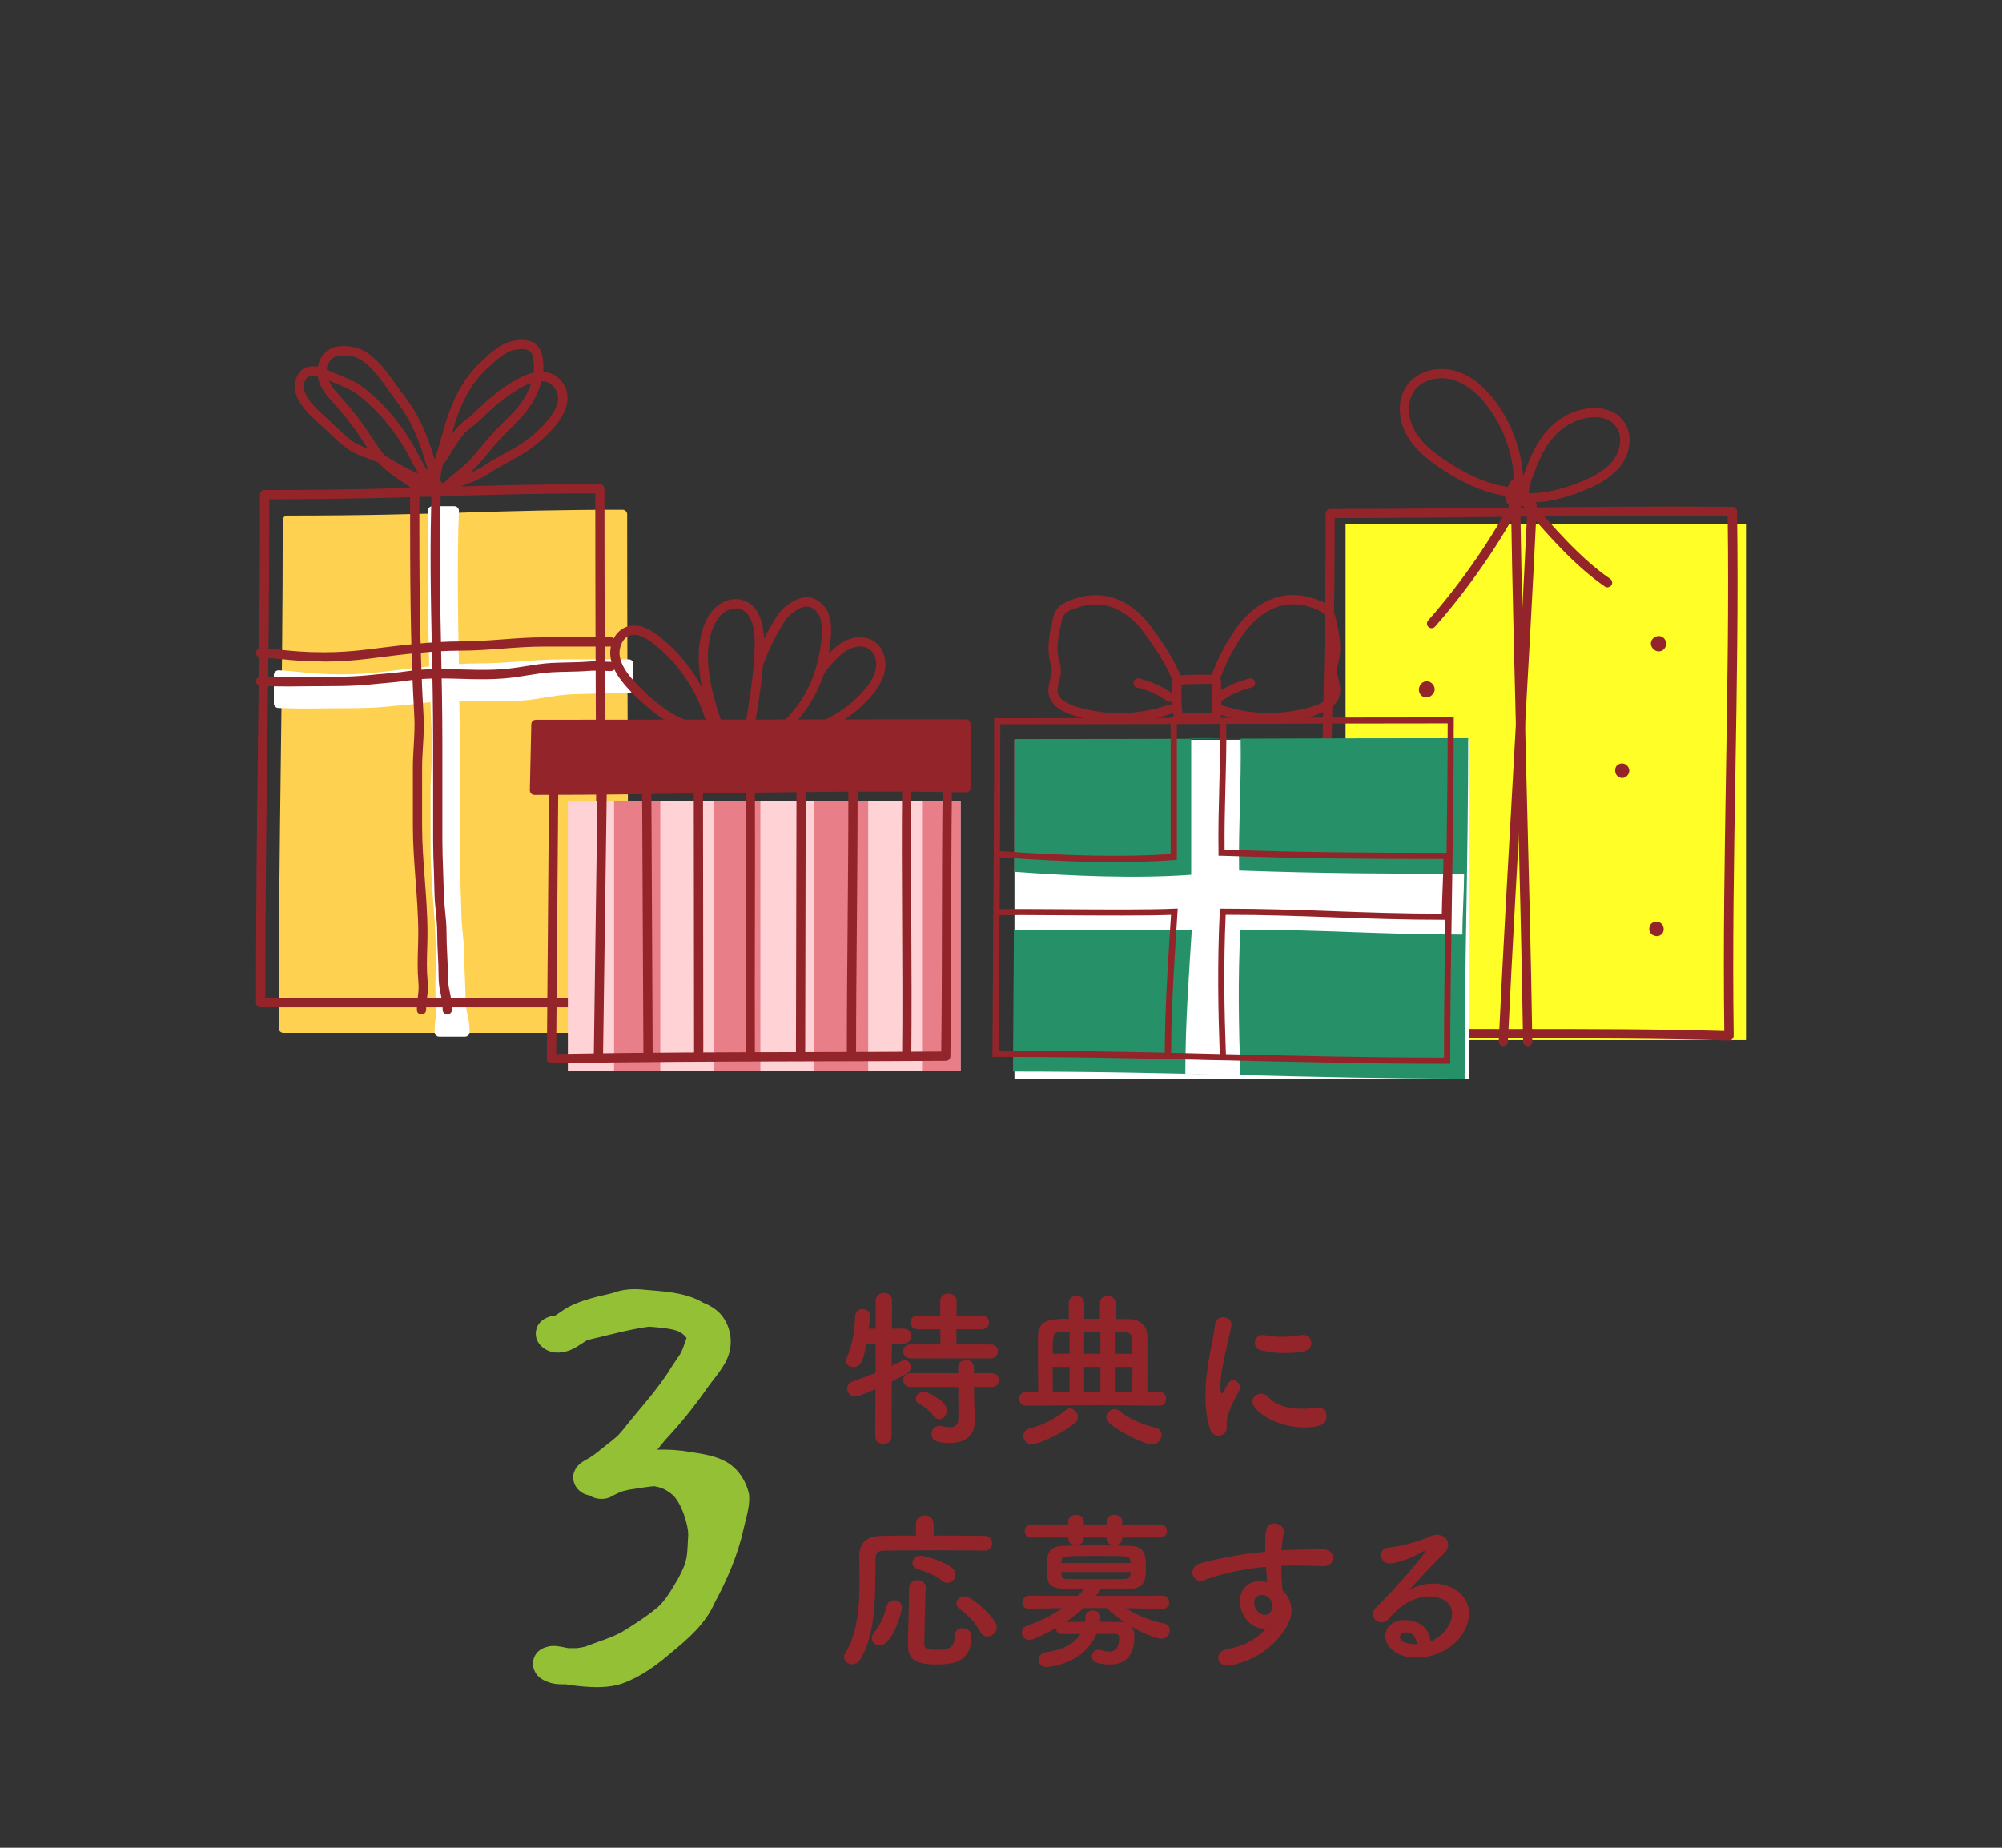
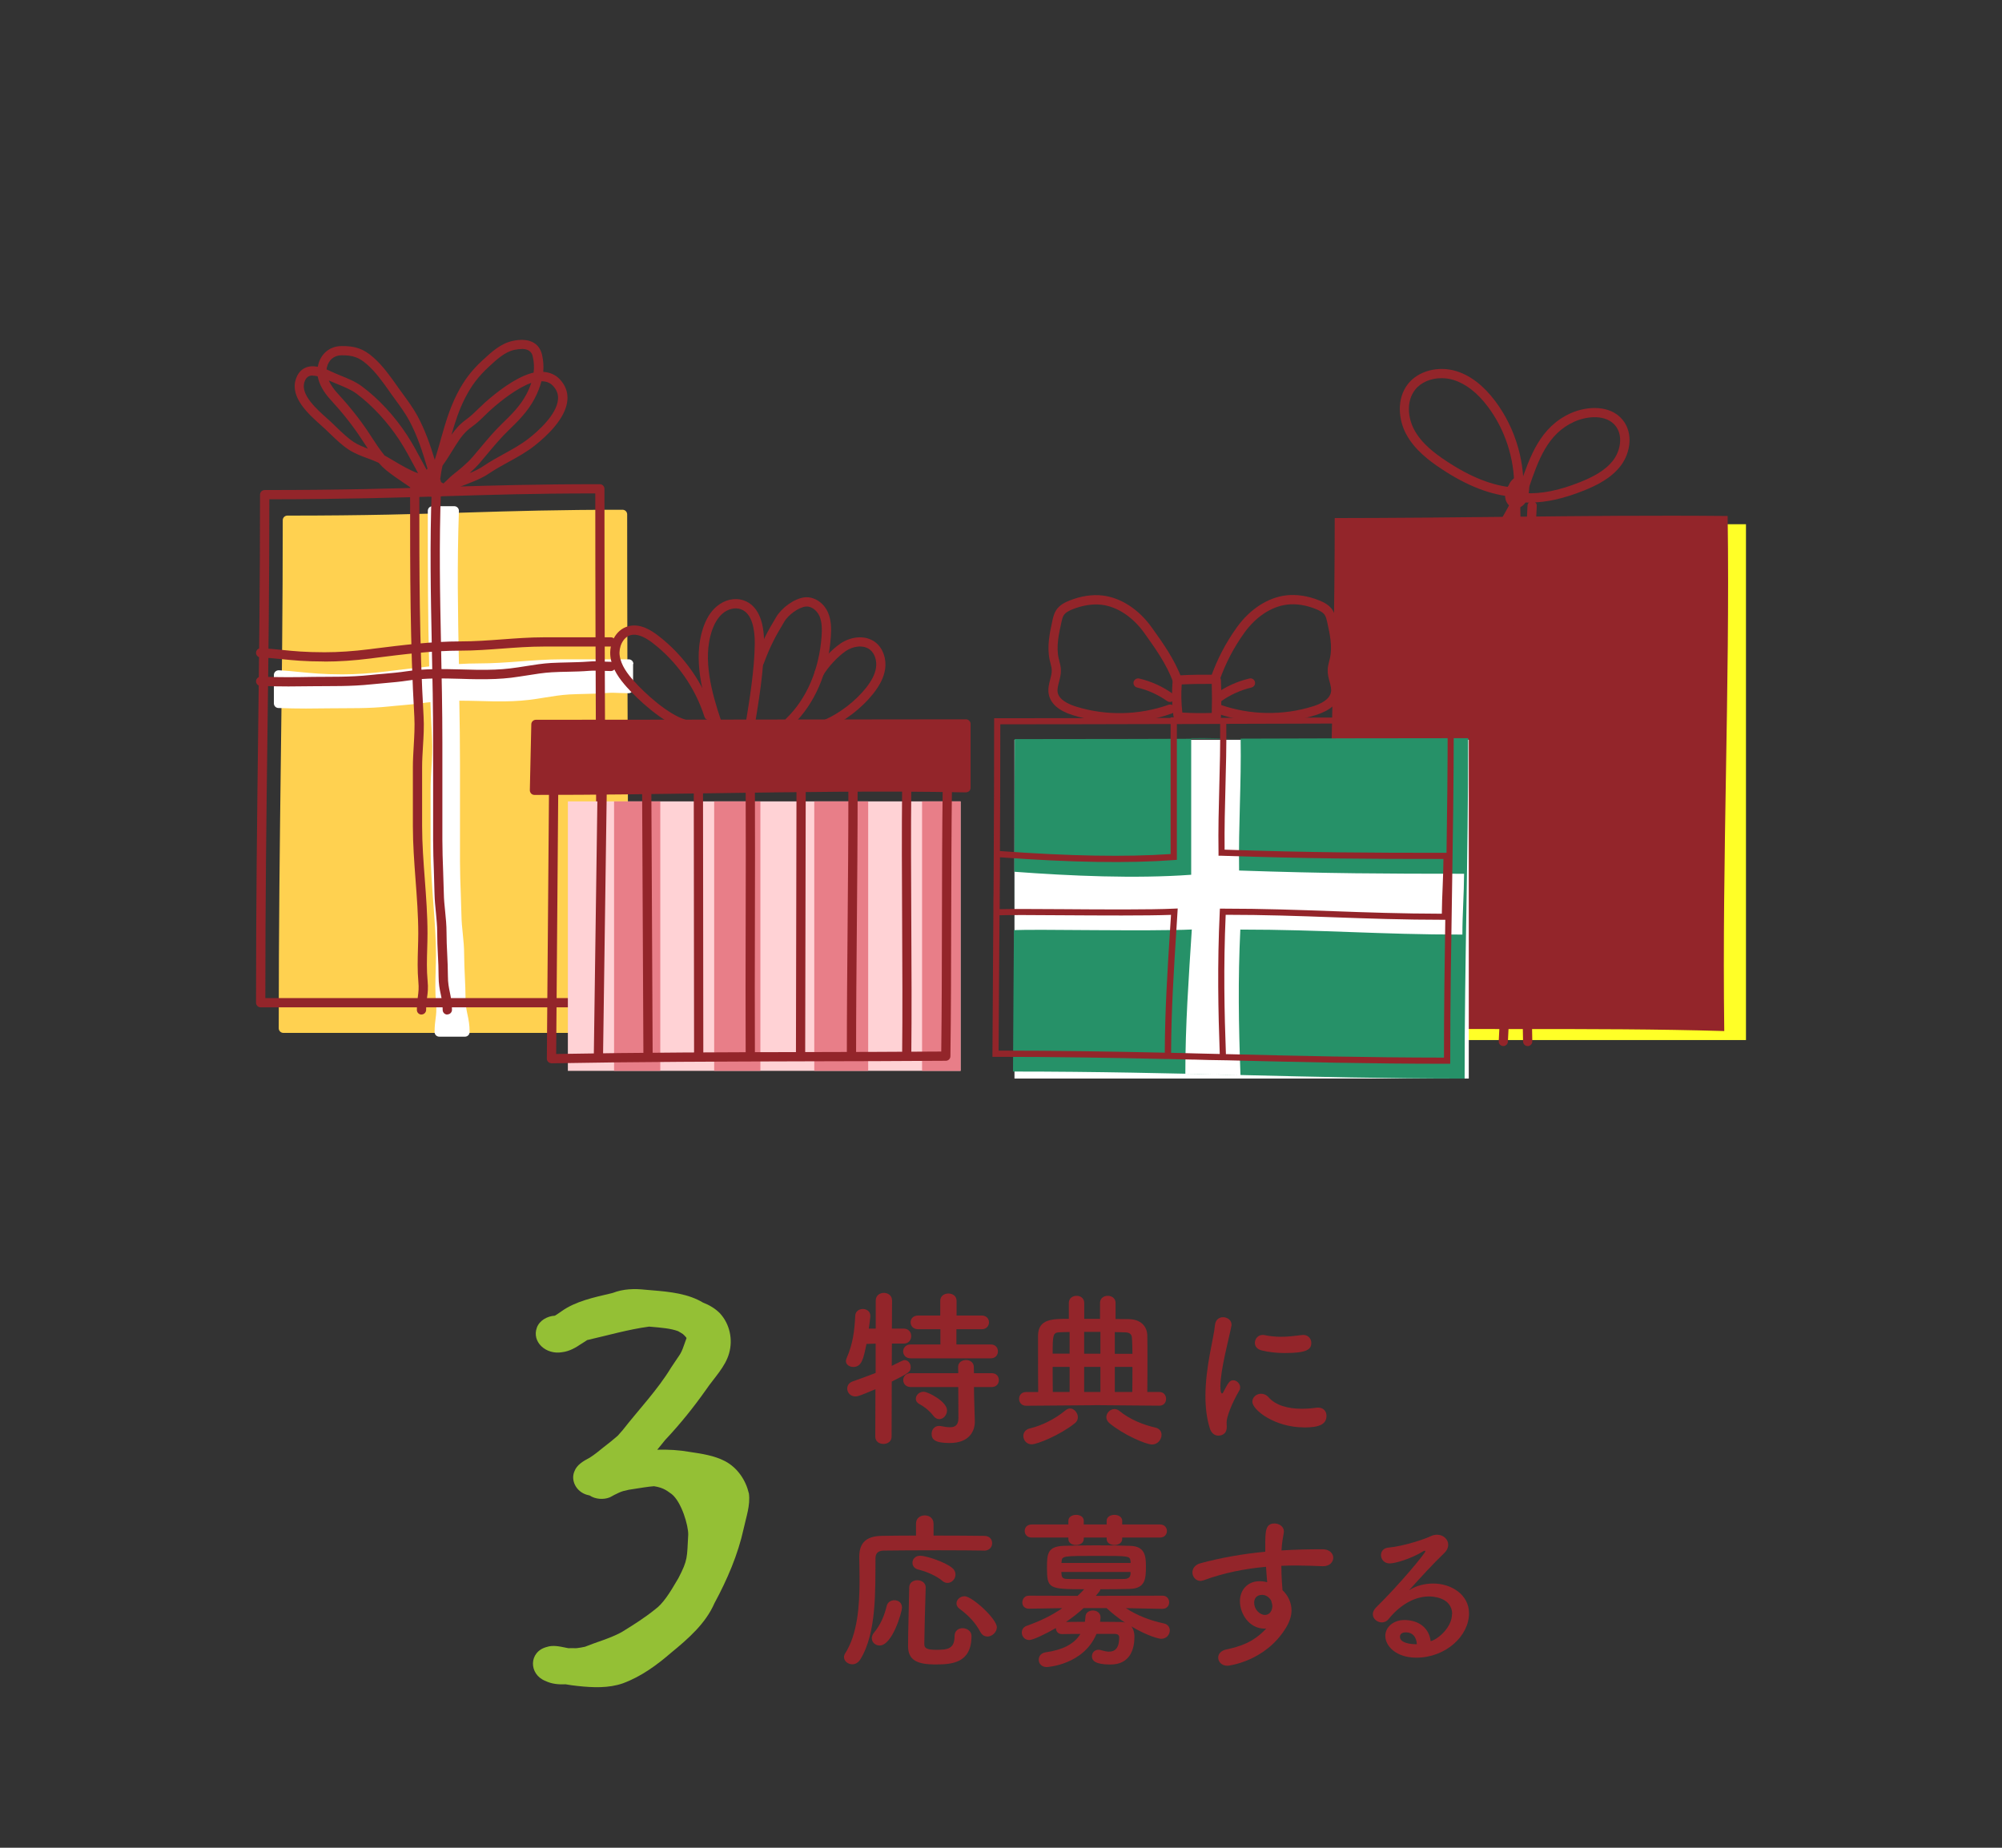
<svg xmlns="http://www.w3.org/2000/svg" id="b" viewBox="0 0 260 240">
  <rect x="0" y="0" width="260" height="240" fill="#333333" stroke="none" />
  <defs>
    <style>.d{fill:#fff;}.e{fill:#ffd150;}.f{fill:#e87e88;}.g{fill:#93252a;}.h{fill:#94c035;}.i{fill:#269168;}.j{fill:none;}.k{fill:#ffd2d5;}.l{fill:#ffff27;}</style>
  </defs>
  <g id="c">
    <path class="j" d="m260,235.12c0,2.69-2.97,4.88-6.59,4.88H6.59c-3.63,0-6.59-2.2-6.59-4.88V4.88C0,2.2,2.97,0,6.59,0h246.81c3.63,0,6.59,2.2,6.59,4.88v230.24Z" />
    <path class="e" d="m81.03,134.16h-44.23c-.33,0-.6-.27-.6-.6,0-13.32.14-24.16.27-34.65.13-10.2.25-19.83.25-31.34,0-.33.27-.6.6-.6,10.16,0,16.86-.2,23.33-.4,6.12-.19,11.9-.36,20.2-.36.33,0,.6.27.6.6,0,13.09.05,24.42.09,35.38.04,10.35.08,20.41.08,31.38,0,.33-.27.6-.6.6Z" />
    <path class="d" d="m82.26,86.24c0-.33-.27-.6-.6-.6h-8.74c-1.83,0-3.65.14-5.42.27-1.74.13-3.55.26-5.33.26-.86,0-1.72.03-2.57.08-.13-6.63-.25-12.94,0-19.88.01-.33-.25-.61-.58-.62-.36-.01-2.53,0-2.86,0s-.6.27-.6.6v1.26c0,6.45.01,12.66.18,18.95-1.63.17-3.25.36-4.85.56l-.61.08c-2.1.26-4.01.39-5.82.39-2.48,0-4.01-.16-5.49-.3-.9-.09-1.75-.18-2.77-.23-.33,0-.61.24-.63.57v3.71c-.01.33.24.61.58.62,1.27.05,2.45.07,3.59.07s2.19-.02,3.3-.03c2.29-.03,4.76.05,7.58-.25.53-.06,1.07-.1,1.61-.15,1.02-.09,2.07-.18,3.09-.34.19-.03.39-.04.58-.06.06,1.59.12,3.17.21,4.77.07,1.26,0,2.54-.08,3.79-.05.9-.11,1.83-.11,2.76v7.65c0,2.35.18,4.72.35,7.01.17,2.27.35,4.61.35,6.93,0,.65-.02,1.31-.04,1.97-.04,1.41-.08,2.86.05,4.27.08.86.02,1.37-.06,1.95-.06.47-.13,1-.13,1.75,0,.33.27.6.6.6h3.35c.33,0,.6-.27.6-.6,0-.97-.14-1.64-.28-2.28-.13-.62-.25-1.21-.25-2.09,0-.95-.05-1.91-.09-2.84-.04-.94-.09-1.91-.09-2.85,0-.93-.09-1.85-.18-2.73-.08-.79-.16-1.54-.17-2.31-.02-.97-.05-1.94-.09-2.91-.05-1.34-.1-2.72-.1-4.08v-12.65c0-2.84-.04-5.6-.09-8.3.85,0,1.69.02,2.52.04.7.02,1.39.04,2.08.05,1.76.02,3.11-.04,4.4-.19.7-.08,1.41-.19,2.12-.31,1.04-.17,2.13-.34,3.16-.4.69-.04,1.39-.05,2.08-.07.92-.02,1.86-.04,2.81-.12.58-.05,1.12-.03,1.69,0,.37.01.74.03,1.12.03.33,0,.6-.27.59-.61v-3.18Z" />
    <path class="g" d="m78.08,130.84h-44.23c-.33,0-.6-.27-.6-.6,0-13.32.14-24.16.27-34.65.13-10.2.25-19.83.25-31.34,0-.33.27-.6.6-.6,10.16,0,16.86-.2,23.33-.4,6.12-.19,11.9-.36,20.2-.36.33,0,.6.27.6.6,0,13.09.05,24.42.09,35.38.04,10.35.08,20.41.08,31.38,0,.33-.27.6-.6.6Zm-43.63-1.2h43.03c0-10.73-.04-20.61-.08-30.77-.04-10.79-.09-21.95-.09-34.78-7.96,0-13.6.18-19.56.36-6.36.19-12.92.39-22.77.4,0,11.26-.12,20.74-.25,30.76-.13,10.32-.27,20.99-.27,34.03Z" />
    <path class="g" d="m54.74,131.78c-.33,0-.6-.27-.6-.6,0-.75.07-1.28.13-1.75.08-.59.14-1.09.06-1.95-.13-1.4-.09-2.86-.05-4.27.02-.66.04-1.32.04-1.97,0-2.32-.18-4.66-.35-6.93-.17-2.29-.35-4.65-.35-7.01v-7.65c0-.93.06-1.86.11-2.76.07-1.24.15-2.53.08-3.79-.55-9.61-.55-18.72-.55-28.36v-1.26c0-.33.27-.6.6-.6h0c.33,0,.6.27.6.6v1.26c0,9.62,0,18.71.55,28.29.08,1.33,0,2.65-.08,3.92-.05.88-.11,1.8-.11,2.69v7.65c0,2.31.18,4.65.35,6.92.17,2.29.35,4.66.35,7.02,0,.66-.02,1.33-.04,2.01-.04,1.37-.08,2.79.05,4.12.1,1,.02,1.59-.07,2.22-.06.45-.12.92-.12,1.59,0,.33-.27.6-.6.6Z" />
    <path class="g" d="m58.09,131.78c-.33,0-.6-.27-.6-.6,0-.85-.12-1.43-.25-2.04-.14-.65-.28-1.33-.28-2.34,0-.93-.04-1.86-.09-2.78-.05-.95-.09-1.94-.09-2.91,0-.87-.09-1.75-.17-2.61-.08-.78-.16-1.59-.18-2.41-.02-.96-.05-1.92-.08-2.89-.05-1.35-.1-2.74-.1-4.12v-12.65c0-4.3-.08-8.44-.17-12.44-.14-6.87-.27-13.35-.01-20.53.01-.33.26-.59.62-.58.33.01.59.29.58.62-.26,7.14-.13,13.61.01,20.46.08,4.01.17,8.15.17,12.46v12.65c0,1.36.05,2.74.1,4.08.03.97.07,1.94.09,2.91.01.77.09,1.52.17,2.31.09.88.18,1.8.18,2.73,0,.94.04,1.91.09,2.85.04.93.09,1.88.09,2.84,0,.89.12,1.47.25,2.09.13.64.27,1.3.28,2.28,0,.33-.27.6-.6.6h0Z" />
    <path class="g" d="m42.14,85.92c-2.54,0-4.1-.16-5.61-.31-.88-.09-1.72-.17-2.71-.22-.33-.02-.59-.3-.57-.63.02-.33.3-.57.63-.57,1.02.05,1.87.13,2.77.23,1.48.15,3.01.3,5.49.3,1.82,0,3.72-.13,5.82-.39l.61-.08c3.69-.46,7.51-.94,11.28-.94,1.79,0,3.59-.13,5.33-.26,1.77-.13,3.59-.27,5.42-.27h8.74c.33,0,.6.27.6.6s-.27.6-.6.6h-8.74c-1.79,0-3.59.13-5.33.26-1.77.13-3.59.27-5.42.27-3.7,0-7.48.48-11.13.94l-.61.08c-2.15.27-4.1.4-5.97.4Z" />
    <path class="g" d="m37.42,89.16c-1.14,0-2.32-.02-3.59-.07-.33-.01-.59-.29-.58-.62.01-.33.29-.56.62-.58,2.48.1,4.59.07,6.83.03,2.25-.03,4.68.05,7.47-.25.54-.06,1.09-.11,1.63-.15,1-.09,2.03-.18,3.01-.33,2.39-.36,4.79-.3,7.11-.24.69.02,1.38.04,2.07.05,1.7.02,3.01-.03,4.25-.18.69-.08,1.38-.19,2.07-.3,1.07-.17,2.19-.35,3.28-.41.71-.04,1.42-.05,2.12-.07.9-.02,1.83-.04,2.73-.11.65-.06,1.26-.03,1.84,0,.35.01.7.02,1.06.03h0c.33,0,.6.26.6.59,0,.33-.26.6-.59.61-.38,0-.75-.01-1.12-.03-.57-.02-1.11-.04-1.69,0-.94.08-1.89.1-2.81.12-.69.01-1.38.03-2.08.07-1.04.06-2.12.23-3.16.4-.71.11-1.42.22-2.12.31-1.29.15-2.64.21-4.4.19-.69,0-1.39-.03-2.08-.05-2.26-.06-4.61-.13-6.89.22-1.02.16-2.07.25-3.09.34-.54.05-1.08.09-1.61.15-2.82.3-5.3.22-7.58.25-1.11.02-2.19.03-3.3.03Z" />
    <path class="g" d="m55.99,64.51c-.96,0-1.98-.7-2.62-1.15l-.83-.57c-.79-.53-1.6-1.08-2.38-1.71-.35-.29-.68-.62-.99-.97-.46-.22-.95-.41-1.46-.59-.81-.3-1.64-.61-2.41-1.11-.88-.57-1.64-1.31-2.38-2.02-.25-.24-.49-.48-.74-.71-.15-.14-.32-.29-.5-.45-1.6-1.43-4.02-3.59-3.27-5.95.24-.75.66-1.26,1.26-1.52.45-.2.99-.24,1.6-.12,0-.05.02-.1.03-.14.32-1.52,1.49-2.52,3-2.55,1.82-.03,2.9.35,4.16,1.45,1.26,1.1,2.23,2.49,3.18,3.83l.06.09c.21.29.42.59.64.88.66.91,1.35,1.85,1.88,2.83.97,1.8,1.65,3.74,2.24,5.69.02-.05.03-.11.05-.16.27-.84.51-1.68.74-2.51.55-1.95,1.13-3.98,2.13-5.93.88-1.72,1.86-3,3.25-4.29l.12-.11c1.06-.98,2.26-2.09,3.79-2.43,2.07-.46,3.47.18,3.85,1.77.17.74.23,1.48.16,2.24.83.05,1.56.36,2.11.92.75.78,1.1,1.69,1.03,2.7-.16,2.41-2.74,4.77-4.25,5.96-1.08.85-2.26,1.5-3.41,2.13-.85.47-1.73.95-2.54,1.5-.86.58-1.79.95-2.69,1.3-.96.37-1.87.72-2.65,1.32-.16.12-.36.15-.54.1-.02,0-.03.01-.05.02-.02,0-.03.01-.05.02-.07.1-.18.17-.31.21-.2.06-.41,0-.55-.12-.06.04-.13.07-.2.09-.15.04-.3.06-.45.06Zm1.29-1.89c.11.06.21.12.31.18.18-.16.38-.35.54-.51.23-.23.45-.44.64-.59.87-.69,1.87-1.49,2.6-2.34.33-.38.66-.77.99-1.17.92-1.1,1.87-2.23,2.89-3.21,1.2-1.15,2.34-2.3,3.11-3.76.27-.51.48-1.01.64-1.49-1.87.66-4.02,2.4-5.16,3.41-.31.27-.6.55-.88.83-.52.51-1.06,1.03-1.71,1.49-.85.61-1.38,1.29-2,2.27-.18.28-.36.57-.54.86-.37.61-.76,1.23-1.19,1.82-.01.02-.03.04-.04.05-.14.57-.23,1.16-.31,1.76.04.13.07.26.11.39Zm-7.36-3.47c.1.05.2.11.31.17.29.17.58.34.87.51,1.03.61,2.1,1.25,3.2,1.64-.16-.29-.31-.59-.47-.88-.62-1.16-1.26-2.36-1.98-3.46-1.54-2.34-3.51-4.47-5.54-5.99-.71-.53-1.62-.89-2.49-1.25-.38-.15-.76-.31-1.12-.47.28.65.74,1.24,1.17,1.71,1.53,1.65,2.93,3.42,4.05,5.12l.35.54c.51.78,1.06,1.63,1.66,2.35Zm20.4-9.65c-.19.75-.49,1.51-.9,2.29-.85,1.62-2.12,2.9-3.34,4.07-.97.93-1.9,2.04-2.8,3.11-.34.4-.67.8-1,1.19-.39.45-.83.88-1.29,1.29.64-.26,1.24-.54,1.8-.92.85-.58,1.76-1.08,2.63-1.56,1.16-.64,2.25-1.24,3.25-2.02,1.1-.86,3.66-3.08,3.8-5.1.05-.67-.18-1.25-.7-1.78-.41-.42-.95-.55-1.45-.55Zm-27.9-1.51c.17.07.34.14.51.23.42.2.87.38,1.32.57.95.38,1.93.78,2.76,1.4,2.15,1.6,4.22,3.83,5.83,6.29.75,1.14,1.4,2.37,2.03,3.55.18.33.35.66.53.98.04-.05.08-.09.12-.14-.63-2.15-1.33-4.32-2.39-6.27-.49-.91-1.15-1.82-1.79-2.69-.22-.3-.44-.6-.65-.9l-.06-.09c-.9-1.28-1.84-2.61-2.99-3.61-1.03-.9-1.84-1.18-3.34-1.16-.94.02-1.64.63-1.85,1.59-.02.08-.03.17-.04.25Zm-1.81.78c-.21,0-.37.04-.48.09-.27.12-.47.37-.6.78-.51,1.62,1.56,3.47,2.93,4.69.19.17.36.32.52.47.26.24.51.48.76.73.7.67,1.42,1.37,2.2,1.88.57.37,1.19.62,1.84.87-.18-.28-.36-.55-.54-.82l-.35-.53c-1.08-1.65-2.44-3.36-3.92-4.97-.96-1.03-1.53-2.08-1.71-3.08-.26-.07-.48-.09-.66-.09Zm27.14-3.44c-.27,0-.59.04-.98.12-1.21.27-2.29,1.26-3.23,2.14l-.12.11c-1.3,1.21-2.17,2.35-3,3.96-.81,1.57-1.31,3.16-1.79,4.82.54-.78,1.11-1.41,1.91-1.99.57-.41,1.06-.88,1.57-1.38.3-.29.6-.58.92-.87,1.53-1.35,3.78-3.09,5.81-3.72.15-.05.31-.09.46-.12.09-.7.05-1.39-.11-2.08-.06-.27-.23-1-1.44-1Z" />
    <rect class="k" x="73.75" y="104.09" width="51" height="35" />
    <rect class="f" x="79.75" y="104.09" width="6" height="35" />
    <rect class="f" x="92.75" y="104.09" width="6" height="35" />
    <rect class="f" x="105.75" y="104.09" width="7" height="35" />
    <rect class="f" x="119.75" y="104.09" width="5" height="35" />
    <path class="g" d="m88.84,94.66c-.06,0-.11,0-.17-.02-2.64-.77-5.91-3.86-7.27-5.39-.88-.99-1.91-2.32-2.12-3.93-.21-1.6.6-3.53,2.33-3.98,1.51-.4,2.92.5,3.85,1.21,3.35,2.56,5.89,6.18,7.17,10.2.1.32-.07.65-.39.75-.32.1-.65-.08-.75-.39-1.2-3.78-3.6-7.2-6.75-9.61-1.14-.87-2.07-1.2-2.82-1.01-1.04.27-1.59,1.6-1.44,2.66.17,1.27,1.02,2.38,1.83,3.29,1.48,1.67,4.5,4.39,6.71,5.03.32.09.5.42.41.74-.08.26-.32.43-.58.43Z" />
    <path class="g" d="m97.43,94.65s-.06,0-.1,0c-.33-.05-.55-.36-.49-.69.46-2.8,1.16-7.03,1.18-10.38.01-1.75-.3-3.94-1.84-4.46-.72-.25-1.63-.03-2.33.56-.61.52-1.09,1.31-1.43,2.35-1.16,3.59-.03,7.85,1.22,11.55.11.31-.06.65-.37.76-.32.1-.65-.06-.76-.38-1.32-3.88-2.5-8.38-1.23-12.3.41-1.26,1.01-2.24,1.8-2.9,1.02-.87,2.36-1.17,3.49-.78,1.76.6,2.68,2.54,2.66,5.61-.02,3.44-.73,7.73-1.2,10.57-.05.29-.3.5-.59.5Z" />
    <path class="g" d="m102.5,94.37c-.16,0-.31-.06-.43-.18-.23-.24-.22-.62.02-.85,2.66-2.56,4.3-6.36,4.61-10.7.06-.86.07-1.84-.29-2.65-.3-.65-.99-1.27-1.73-1.21-.99.09-2.33,1.12-2.82,1.96l-.14.24c-.83,1.4-1.62,2.72-2.53,5.2-.11.31-.46.47-.77.36-.31-.11-.47-.46-.36-.77.94-2.58,1.76-3.96,2.62-5.41l.14-.24c.67-1.13,2.33-2.42,3.75-2.54,1.17-.09,2.37.68,2.93,1.91.48,1.05.47,2.22.4,3.23-.33,4.64-2.1,8.72-4.98,11.48-.12.11-.27.17-.42.17Z" />
    <path class="g" d="m107.34,94.64c-.23,0-.45-.14-.55-.36-.13-.3,0-.66.31-.79,1.94-.84,3.99-2.42,5.35-4.12.76-.96,1.18-1.79,1.31-2.6.15-.95-.15-1.88-.77-2.38-.89-.7-2.26-.44-3.16.18-1.04.72-2.25,2.01-2.93,3.15-.17.28-.54.37-.82.2-.28-.17-.38-.54-.21-.82.77-1.28,2.09-2.69,3.27-3.51,1.23-.84,3.18-1.24,4.59-.13.95.76,1.43,2.13,1.21,3.5-.16,1.03-.66,2.03-1.55,3.16-1.47,1.85-3.7,3.57-5.81,4.48-.08.03-.16.05-.24.05Z" />
    <path class="g" d="m69.96,93.95c18.43.26,36.86.27,55.29.04-.11,2.77-.21,5.55-.32,8.32-26.65,0-33.37.31-55.39.31.12-2.9.2-5.8.42-8.67Z" />
    <path class="g" d="m71.62,138.1c-.16,0-.31-.06-.42-.17-.12-.11-.18-.27-.18-.43l.28-34.85c0-.33.27-.59.6-.59h0c.33,0,.6.27.6.6l-.27,34.24c10.88-.2,22.05-.23,32.85-.25,5.75-.01,11.48-.03,17.16-.07.07-5.44.08-11.24.09-16.85.01-5.82.02-11.83.1-17.45,0-.33.3-.6.61-.59.33,0,.6.28.59.61-.07,5.61-.08,11.62-.1,17.44-.01,5.82-.02,11.83-.1,17.45,0,.33-.27.59-.6.59-5.87.04-11.8.06-17.75.07-11,.03-22.38.06-33.45.26h-.01Z" />
    <path class="g" d="m77.71,137.62h0c-.33,0-.6-.28-.59-.61l.48-34.37c0-.33.27-.57.61-.59.33,0,.6.28.59.61l-.48,34.37c0,.33-.27.59-.6.59Z" />
    <path class="g" d="m84.16,137.76c-.33,0-.6-.27-.6-.6l-.17-34.54c0-.33.27-.6.6-.6h0c.33,0,.6.27.6.6l.17,34.54c0,.33-.27.6-.6.6h0Z" />
    <path class="g" d="m90.14,137.16l-.04-34.55c0-.33.27-.6.6-.6h0c.33,0,.6.27.6.6l.04,34.46-.6.09h-.6Z" />
    <path class="g" d="m97.44,137.48c-.33,0-.6-.27-.6-.6-.03-5.81-.01-11.54,0-17.28.01-5.73.03-11.47,0-17.27,0-.33.24-.57.6-.6.33,0,.6.27.6.6.03,5.81.01,11.54,0,17.28-.01,5.73-.03,11.47,0,17.27,0,.33-.27.6-.6.6h0Z" />
    <path class="g" d="m103.97,137.48h0c-.33,0-.6-.27-.6-.6l.07-34.55c0-.33.27-.6.6-.6h0c.33,0,.6.27.6.6l-.07,34.55c0,.33-.27.6-.6.6Z" />
    <path class="g" d="m110.58,137.62c-.33,0-.6-.27-.6-.6,0-5.7.05-11.12.1-16.85.05-5.72.1-11.63.1-17.84,0-.33.27-.6.6-.6s.6.27.6.6c0,6.21-.05,12.13-.1,17.85-.05,5.73-.1,11.14-.1,16.84,0,.33-.27.6-.6.6Z" />
    <path class="g" d="m117.75,137.79h0c-.33,0-.6-.27-.59-.61.06-5.73.03-11.68,0-17.43-.03-5.75-.06-11.69,0-17.43,0-.33.27-.59.6-.59h0c.33,0,.6.27.59.61-.06,5.72-.03,11.67,0,17.41.03,5.76.06,11.71,0,17.45,0,.33-.27.59-.6.59Z" />
    <path class="g" d="m69.41,103.25c-.16,0-.32-.06-.43-.18-.11-.12-.17-.27-.17-.43l.19-8.56c0-.33.27-.59.6-.59,10.27,0,19.87-.02,29.25-.03,8.95-.01,17.69-.03,26.6-.03.33,0,.6.27.6.6,0,1.61,0,2.92,0,4.21,0,1.28,0,2.54,0,4.08,0,.16-.06.32-.18.43-.12.11-.28.16-.43.17-10.88-.21-21.51-.05-32.78.11-7.51.11-15.28.22-23.24.22Zm.77-8.56l-.16,7.36c7.74,0,15.3-.11,22.61-.22,11.06-.16,21.52-.31,32.2-.12,0-1.27,0-2.37,0-3.47,0-1.13,0-2.27,0-3.61-8.71,0-17.26.01-26,.03-9.2.01-18.61.03-28.66.03Z" />
    <rect class="l" x="174.75" y="68.09" width="52" height="67" />
-     <path class="g" d="m224.55,135.15h-.02c-9.03-.27-17.85-.28-26.38-.28-8.54,0-17.37,0-26.42-.28-.32,0-.58-.28-.58-.6,0-10.54.24-21.01.49-32.09.26-11.35.53-23.08.53-35.19,0-.33.27-.6.6-.6,7.92,0,15.54-.08,22.91-.16,10.06-.11,19.55-.21,29.32-.11.33,0,.59.27.59.59.17,11.54-.03,22.99-.22,34.06-.19,11.07-.38,22.52-.22,34.04,0,.16-.06.32-.18.44-.11.11-.26.17-.42.17Zm-52.21-1.75c8.83.26,17.46.26,25.8.26,8.34,0,16.96,0,25.79.26-.15-11.33.04-22.58.22-33.46.18-10.88.38-22.12.22-33.44-9.54-.09-18.86,0-28.71.11-7.19.08-14.61.15-22.32.16,0,11.91-.27,23.45-.53,34.61-.25,10.87-.48,21.14-.49,31.48Z" />
+     <path class="g" d="m224.55,135.15h-.02Zm-52.21-1.75c8.83.26,17.46.26,25.8.26,8.34,0,16.96,0,25.79.26-.15-11.33.04-22.58.22-33.46.18-10.88.38-22.12.22-33.44-9.54-.09-18.86,0-28.71.11-7.19.08-14.61.15-22.32.16,0,11.91-.27,23.45-.53,34.61-.25,10.87-.48,21.14-.49,31.48Z" />
    <path class="g" d="m215.41,84.6c-.25,0-.5-.1-.69-.29-.25-.24-.37-.58-.3-.9.06-.33.3-.6.62-.72.32-.13.68-.09.94.11.27.19.42.51.4.86-.02.35-.2.65-.49.82-.06.04-.13.07-.21.09-.02,0-.03.01-.05.01-.07.02-.15.03-.22.03Z" />
    <path class="g" d="m185.23,90.59c-.2,0-.39-.06-.55-.18-.31-.23-.46-.62-.39-1.03.08-.42.38-.76.76-.86.47-.13.98.14,1.19.63.14.33.09.68-.11.93-.06.1-.14.19-.24.27-.2.16-.44.24-.67.24Z" />
    <path class="g" d="m210.67,101.05c-.07,0-.13,0-.19-.02-.32-.07-.57-.31-.67-.64-.11-.34-.04-.71.19-.96.31-.27.66-.32.97-.2.16.06.3.17.4.3.07.06.12.14.15.23,0,0,0,0,0,0,.12.26.1.57-.07.84-.18.28-.48.45-.78.45Z" />
    <path class="g" d="m189.82,110.56s-.08,0-.12,0c-.26-.03-.49-.16-.65-.36-.09-.12-.14-.26-.13-.41,0,0,0-.02,0-.03-.03-.2-.02-.48.15-.72.14-.19.36-.3.61-.31.29,0,.58.12.79.35.2.24.29.54.23.83-.02.11-.07.21-.14.29-.02.02-.03.04-.05.05-.03.04-.07.08-.11.11-.17.13-.38.2-.59.2Z" />
    <path class="g" d="m215.15,121.58s-.06,0-.1,0c-.34-.03-.62-.22-.77-.51-.11-.22-.12-.47-.04-.71.01-.12.06-.23.15-.33.17-.19.4-.31.64-.33.04,0,.08,0,.11,0,.06,0,.11,0,.16.02.32.06.58.28.7.6.12.32.08.66-.11.92-.17.23-.45.36-.75.36Z" />
    <path class="g" d="m179.64,125.95c-.1,0-.19-.01-.29-.04-.14,0-.3-.05-.41-.15-.29-.26-.37-.67-.22-1.05.16-.38.51-.61.9-.59.39.02.71.29.82.69.11.4-.02.8-.34,1.02-.05.04-.11.06-.16.08-.1.03-.2.04-.29.04Z" />
    <path class="g" d="m198.4,135.87c-.33,0-.59-.26-.6-.59-.18-11.57-.49-23.65-.79-35.33-.3-11.66-.61-23.72-.79-35.27,0-.33.26-.6.59-.61.32-.01.6.26.61.59.18,11.54.49,23.6.79,35.26.3,11.69.61,23.77.79,35.35,0,.33-.26.6-.59.61h0Z" />
    <path class="g" d="m195.24,135.87h-.03c-.33-.02-.59-.3-.57-.63.57-11.85,1.23-23.52,1.87-34.8.64-11.28,1.31-22.94,1.87-34.78.02-.33.3-.57.63-.57.33.02.59.3.57.63-.57,11.85-1.23,23.51-1.88,34.79-.64,11.28-1.31,22.94-1.87,34.79-.02.32-.28.57-.6.57Z" />
    <path class="g" d="m185.92,81.59c-.14,0-.28-.05-.4-.15-.25-.22-.27-.6-.05-.85,4.33-4.9,8.5-10.96,11.18-16.21.15-.3.51-.41.81-.26.29.15.41.51.26.81-2.71,5.33-6.96,11.48-11.35,16.46-.12.13-.28.2-.45.2Z" />
-     <path class="g" d="m208.77,76.3c-.12,0-.24-.03-.34-.11-4.01-2.76-7.65-6.98-10.85-10.71l-.36-.42c-.22-.25-.19-.63.06-.85s.63-.19.85.06l.36.42c3.16,3.67,6.74,7.83,10.63,10.5.27.19.34.56.15.83-.12.17-.3.26-.5.26Z" />
    <path class="g" d="m197.18,65.25s-.04,0-.05,0c-.33-.03-.57-.32-.54-.65,0-.02,0-.05,0-.07-2.95-.21-6.04-1.4-9.41-3.64-1.56-1.03-3.48-2.47-4.57-4.52-.98-1.84-1.28-4.56.25-6.51,1.34-1.69,3.91-2.37,6.25-1.66,1.85.56,3.56,1.88,5.09,3.92,2.67,3.56,3.98,8.15,3.59,12.58-.03.31-.29.55-.6.55Zm-9.98-16.13c-1.37,0-2.65.53-3.41,1.49-1.2,1.52-.93,3.7-.13,5.2.96,1.81,2.74,3.13,4.18,4.08,3.19,2.11,6.07,3.24,8.81,3.44.04-3.74-1.17-7.5-3.41-10.49-1.37-1.83-2.88-3-4.48-3.49-.51-.16-1.04-.23-1.55-.23Z" />
    <path class="g" d="m198.74,65.28c-.27,0-.53,0-.79-.03-.33-.02-.58-.31-.56-.64.02-.33.32-.59.64-.56,2.11.13,4.48-.34,7.25-1.46,1.43-.58,3.21-1.42,4.28-2.88.88-1.2,1.26-3.15.23-4.42-1.19-1.46-3.6-1.29-5.33-.52-3.49,1.57-4.67,4.98-5.91,8.6-.11.31-.45.48-.76.37-.31-.11-.48-.45-.37-.76,1.28-3.69,2.59-7.51,6.55-9.3,2.14-.96,5.16-1.11,6.76.85,1.43,1.75.99,4.29-.19,5.89-1.25,1.7-3.22,2.64-4.8,3.28-2.61,1.05-4.91,1.57-6.99,1.57Z" />
    <path class="g" d="m196.87,66.02c-.16,0-.32-.03-.47-.1-.53-.23-.88-.75-.93-1.41-.04-.55.13-1.08.45-1.45.16-.38.4-.74.74-.95.26-.16.55-.22.84-.16.04-.02.08-.03.12-.05.31-.11.65.04.76.35.22.57.27,1.2.15,1.8,0,.1-.02.2-.04.3-.09.61-.48,1.21-.98,1.49-.21.12-.43.18-.64.18Z" />
    <rect class="d" x="131.75" y="96.09" width="59" height="44" />
    <path class="i" d="m190.67,95.88c0,16.23-.46,28.52-.46,44.21-20.57,0-36.95-.91-58.65-.91.07-14.65.22-26.02.22-43.18,20.72,0,38.66-.12,58.89-.12Zm-35.97,0c0,5.94,0,11.8,0,17.74-7.24.53-15.73.15-22.97-.39,0,4.42-.05,4.96-.05,7.58,2.92-.14,17.66.18,23.1-.08-.41,6.44-.84,12.36-.84,18.73,2.33.01,4.83.16,7.16.17-.24-6.56-.33-12.33-.02-18.89,10.6,0,18.11.65,28.84.65,0-2.54.21-5.36.22-7.9-10.2,0-17.8-.03-29.22-.42-.09-6.02.3-11.11.2-17.13-2.04.02-3.4-.1-6.41-.06Z" />
    <path class="g" d="m188.34,138.17h-.4c-10.15,0-19.08-.22-28.53-.45-.2,0-.4,0-.6-.01-1.17,0-2.38-.05-3.59-.08-.07,0-.14,0-.21,0-1.11-.03-2.23-.05-3.36-.08h-.38c-6.91-.16-14.12-.28-21.98-.28h-.4v-.4c.03-4.96.06-9.54.09-14.11,0-1.42.02-2.85.03-4.29,0-1.04,0-1.75.02-2.51.01-1.66.02-3.35.03-5.09v-.38c.03-5.13.05-10.62.05-16.8v-.4h.4c7.81,0,15.23-.02,22.52-.04v-.07h.39c1.66-.02,2.83,0,3.86.03.57.01,1.11.03,1.67.03.3,0,.6,0,.9,0h.39s0,0,0,0h.06c9.55-.03,19.04-.06,29.1-.06h.4v.4c0,8.19-.12,15.46-.23,22.5-.11,6.85-.23,13.94-.23,21.72v.4Zm-29.13-1.25c.07,0,.14,0,.21,0,9.32.23,18.14.44,28.11.45,0-6.34.08-12.22.17-17.9h-.07c-5.39,0-10.03-.17-14.52-.33-4.33-.16-8.81-.32-13.93-.32-.3,6.79-.17,12.71.03,18.1Zm-4.18-.1c1.13.03,2.26.05,3.38.08-.2-5.5-.33-11.54,0-18.5l.02-.38h.38c5.29,0,9.89.17,14.34.33,4.37.16,8.89.32,14.1.33.01-1.16.06-2.38.11-3.57.05-1.18.09-2.39.1-3.54-10,0-17.5-.04-28.83-.42h-.38s0-.39,0-.39c-.05-3.02.03-5.85.1-8.58.07-2.61.14-5.3.11-8.15-.17,0-.33,0-.5,0-1.7,0-3.41.01-5.12.02,0,2.81,0,5.6,0,8.39,0,2.95,0,5.9,0,8.87v.37s-.37.03-.37.03c-5.94.44-13.34.32-22.6-.36,0,2.22-.02,3.4-.03,4.43,0,.06,0,.13,0,.19,0,.71,0,1.42-.01,2.12,1.48-.04,4.56-.02,8.06,0,5.39.04,11.49.08,14.61-.07l.45-.02-.16,2.59c-.35,5.48-.68,10.67-.7,16.16.97.01,1.96.04,2.96.07Zm-25.34-.36c7.71,0,14.79.12,21.58.27.02-5.51.35-10.71.7-16.2l.11-1.7c-3.25.12-9.06.08-14.21.05-3.52-.02-6.61-.05-8.06,0,0,1.31-.02,2.6-.03,3.88-.03,4.44-.06,8.9-.09,13.7Zm.17-25.92c9.06.66,16.32.79,22.17.39,0-2.84,0-5.67,0-8.5,0-2.79,0-5.58,0-8.39-7.17.02-14.46.04-22.12.04,0,6.05-.02,11.43-.05,16.46Zm29.18-.18c11.25.38,18.74.41,28.82.41.08-5.29.15-10.81.15-16.81-9.91,0-19.27.03-28.7.06h-.05c.03,2.87-.04,5.57-.11,8.18-.07,2.61-.14,5.31-.11,8.17Z" />
    <path class="g" d="m164.81,93.82c-2.3,0-4.6-.39-6.77-1.16-.31-.11-.48-.45-.37-.77.11-.31.45-.48.77-.37,3.87,1.37,8.16,1.45,12.08.22.97-.3,2.15-.87,2.33-1.82.08-.42-.04-.89-.18-1.39-.13-.48-.26-.98-.24-1.52.01-.42.11-.79.2-1.16.03-.13.07-.27.1-.4.33-1.52-.04-3.19-.37-4.66-.07-.32-.14-.64-.29-.88-.24-.39-.76-.63-1.17-.8-1.28-.52-2.57-.72-3.73-.58-2.04.24-4.08,1.58-5.58,3.68-1.38,1.93-2.41,3.91-3.23,6.22-.11.31-.46.47-.77.36-.31-.11-.48-.45-.36-.77.86-2.42,1.94-4.49,3.38-6.51,1.7-2.38,4.04-3.9,6.42-4.18,1.36-.16,2.85.07,4.31.66.59.24,1.31.59,1.74,1.28.26.41.36.86.45,1.26.35,1.59.75,3.39.37,5.17-.03.15-.07.29-.11.44-.08.32-.16.61-.16.9-.01.37.09.77.2,1.18.15.58.32,1.23.19,1.92-.23,1.24-1.29,2.16-3.15,2.74-1.96.62-4.01.92-6.06.92Z" />
    <path class="g" d="m158.27,91.18c-.19,0-.37-.09-.49-.25-.19-.27-.13-.64.14-.84,1.29-.92,2.79-1.6,4.34-1.96.32-.08.65.12.72.45.08.32-.13.64-.45.72-1.39.33-2.75.94-3.92,1.77-.11.08-.23.11-.35.11Z" />
    <path class="g" d="m145.41,93.82c-2.05,0-4.1-.31-6.06-.92-1.86-.58-2.92-1.51-3.15-2.74-.13-.69.04-1.34.19-1.92.11-.42.21-.81.2-1.18,0-.28-.08-.58-.16-.9-.04-.15-.07-.29-.11-.44-.38-1.78.02-3.58.37-5.17.09-.4.19-.84.45-1.26.43-.69,1.16-1.05,1.74-1.28,1.47-.59,2.96-.82,4.31-.66,2.38.28,4.72,1.8,6.41,4.18,1.41,1.97,3,4.2,3.86,6.61.11.31-.05.66-.36.77-.31.11-.65-.05-.77-.36-.8-2.25-2.35-4.41-3.71-6.32-1.5-2.1-3.54-3.45-5.58-3.68-1.15-.13-2.44.07-3.73.58-.42.17-.93.41-1.17.8-.15.24-.22.56-.29.88-.33,1.47-.7,3.14-.37,4.66.03.13.06.26.1.4.09.37.19.74.2,1.16.02.54-.12,1.04-.24,1.52-.13.5-.25.97-.18,1.39.18.95,1.37,1.51,2.33,1.82,3.92,1.23,8.2,1.15,12.08-.22.31-.11.66.05.77.37.11.31-.05.66-.37.77-2.17.77-4.47,1.16-6.77,1.16Z" />
    <path class="g" d="m151.94,91.18c-.12,0-.24-.04-.35-.11-1.17-.83-2.52-1.45-3.92-1.77-.32-.08-.52-.4-.45-.72.08-.32.4-.52.72-.45,1.55.36,3.05,1.04,4.34,1.96.27.19.33.57.14.84-.12.16-.3.25-.49.25Z" />
    <path class="g" d="m155.96,93.83c-.9,0-1.81-.03-2.7-.09-.11,0-.37-.03-.59-.22-.24-.21-.27-.5-.29-.62-.19-1.53-.22-3.08-.07-4.62.03-.29.26-.52.56-.54,1.81-.12,3.38-.11,4.9-.1.1,0,.34,0,.54.18.15.13.24.32.25.55.07,1.6.07,3.23,0,4.84-.01.31-.26.56-.57.57-.67.03-1.34.05-2.02.05Zm-2.42-1.28c1.29.08,2.56.1,3.83.05.04-1.25.04-2.52,0-3.77-1.25,0-2.51,0-3.9.07-.09,1.22-.06,2.44.08,3.65Z" />
    <path class="g" d="m113.71,180.43c-1.89.81-2.29.95-2.62.95-.66,0-1.06-.51-1.06-1.03,0-.37.22-.75.7-.92,1.08-.37,2.07-.75,2.99-1.1v-3.81l-1.19.04c-.4,1.96-.62,2.99-1.72,2.99-.48,0-.95-.29-.95-.77,0-.11.04-.26.11-.42.81-1.85,1.01-3.59,1.1-5.46.02-.59.51-.88.99-.88s.97.31.97.88v.11c-.04.48-.13,1.01-.2,1.56h.9v-3.65c0-.66.53-.99,1.06-.99s1.06.33,1.06.99l-.02,3.65h1.54c.64,0,.97.48.97.97s-.33.97-.95.97h-1.56l-.02,2.9c1.41-.7,1.5-.75,1.67-.75.44,0,.79.42.79.9,0,.64-.24.77-2.46,1.89l-.02,7.15c0,.64-.53.95-1.06.95s-1.06-.31-1.06-.95l.02-6.18Zm4.55-4c-.64,0-.97-.46-.97-.9s.33-.9.97-.9h3.87v-1.98h-2.88c-.66,0-.99-.44-.99-.9s.33-.88.99-.88h2.86v-1.91c0-.64.53-.95,1.06-.95s1.06.31,1.06.95v1.91h3.26c.64,0,.95.44.95.88s-.31.9-.95.9h-3.28v1.98h4.47c.62,0,.92.44.92.9s-.31.9-.92.9h-10.41Zm8.23,3.74l.02,1.34.09,3.08v.09c0,1.21-.73,2.75-3.26,2.75-1.96,0-2.35-.48-2.35-1.19,0-.53.35-1.03.97-1.03.07,0,.13,0,.22.02.44.09.84.15,1.19.15.66,0,1.1-.26,1.1-1.19l-.02-4.03h-6.18c-.64,0-.97-.46-.97-.9,0-.46.33-.9.97-.9h6.18l-.02-.81c0-.59.51-.9,1.03-.9s1.01.31,1.01.9l.02.81h2.31c.62,0,.92.44.92.9s-.31.9-.92.9h-2.31Zm-5.26,3.74c-.59-.77-1.36-1.3-1.83-1.54-.33-.18-.46-.42-.46-.68,0-.46.42-.92,1.01-.92s3.04,1.28,3.04,2.42c0,.62-.48,1.14-1.01,1.14-.26,0-.53-.13-.75-.42Z" />
    <path class="g" d="m142.16,182.52l-8.91.07c-.59,0-.9-.44-.9-.9s.31-.88.9-.88h1.58c-.02-1.67-.02-3.74-.02-5.46v-1.89c.04-2.16,1.87-2.16,4-2.16v-2.07c0-.62.51-.92,1.01-.92s.99.31.99.92v2.07h2.05v-2.07c0-.62.51-.92,1.01-.92s1.01.31,1.01.92v2.09l1.74.02c1.47.02,2.35.88,2.38,2.11.02.79.02,1.8.02,2.88,0,1.5,0,3.1-.02,4.47h1.56c.59,0,.88.44.88.9s-.29.88-.88.88l-8.41-.07Zm-8.18,5.08c-.66,0-1.08-.55-1.08-1.08,0-.42.26-.86.86-.99,1.56-.37,3.28-1.23,4.62-2.35.2-.15.4-.24.59-.24.53,0,1.01.57,1.01,1.14,0,.29-.11.57-.4.79-1.94,1.54-4.86,2.73-5.61,2.73Zm4.93-14.59c-.48,0-.95.02-1.36.04-.81.04-.84.4-.84,2.77h2.2v-2.82Zm0,4.53h-2.2c0,1.12,0,2.31.02,3.26h2.18v-3.26Zm4-4.55h-2.11v2.84h2.11v-2.84Zm0,4.55h-2.11v3.26h2.11v-3.26Zm1.17,7.31c-.26-.22-.4-.51-.4-.77,0-.55.48-1.06,1.06-1.06.2,0,.42.07.64.24,1.32,1.1,3.15,1.83,4.66,2.16.57.13.81.53.81.95,0,.59-.48,1.25-1.23,1.25-.81,0-3.7-1.25-5.54-2.77Zm2.99-9.02c-.02-.84-.02-1.58-.07-2.09-.02-.37-.24-.66-.81-.68-.44,0-.92-.04-1.41-.04v2.82h2.29Zm-.02,4.97c.02-.97.02-2.13.02-3.26h-2.29v3.26h2.27Z" />
    <path class="g" d="m157.12,185.53c-.42-1.34-.57-2.77-.57-4.2,0-3.87,1.12-7.66,1.23-9.18.07-.75.55-1.06,1.06-1.06.55,0,1.1.37,1.1.97,0,.04,0,.11-.02.18-.31,1.61-1.43,5.68-1.43,7.85,0,.81.15.9.22.9.04,0,.11-.04.15-.15.68-1.3.84-1.56,1.3-1.56s.9.44.9.92c0,.13-.02.26-.11.4-1.06,1.83-1.65,3.48-1.65,4.14,0,.2.02.4.02.59,0,1.08-.86,1.14-1.1,1.14-.44,0-.9-.29-1.1-.95Zm12.23-.13c-3.81,0-6.71-2.27-6.71-3.34,0-.57.53-1.03,1.14-1.03.33,0,.68.13.99.48.92,1.03,2.49,1.47,4.27,1.47.62,0,1.23-.04,1.87-.13.09-.02.18-.02.26-.02.75,0,1.1.51,1.1,1.06,0,1.14-.97,1.52-2.93,1.52Zm-2.49-9.66c-.97,0-2-.09-2.97-.33-.66-.15-.92-.57-.92-.99,0-.53.42-1.03,1.01-1.03.07,0,.13,0,.22.02.73.15,1.45.22,2.13.22.95,0,1.85-.11,2.71-.22.07,0,.13-.02.2-.02.68,0,1.06.51,1.06,1.03,0,.88-.62,1.32-3.43,1.32Z" />
    <path class="g" d="m127.81,201.4c-1.19-.02-3.48-.04-5.85-.04-2.88,0-5.88.02-7.2.04-.77.02-1.06.4-1.06,1.01-.04,4.03.18,9.68-1.98,13.14-.29.44-.66.62-1.03.62-.57,0-1.08-.42-1.08-.92,0-.15.04-.31.13-.46,1.63-2.53,1.89-6.2,1.89-9.51,0-1.06-.02-2.07-.04-2.99v-.07c0-1.78.86-2.68,2.86-2.73,1.12-.02,2.75-.04,4.51-.04v-1.54c0-.73.57-1.08,1.14-1.08s1.14.35,1.14,1.08v1.54c2.64,0,5.21.02,6.58.04.7,0,1.03.46,1.03.95s-.35.97-1.03.97h-.02Zm-14.59,11.4c0-.24.09-.51.31-.77.81-.97,1.32-2.16,1.63-3.45.11-.48.55-.73.99-.73.51,0,.99.31.99.95,0,.59-1.25,4.93-2.9,4.93-.55,0-1.01-.4-1.01-.92Zm8.27,3.39c-2.42,0-3.56-.57-3.56-2.4s.11-4.97.15-7.59c0-.64.53-.95,1.06-.95s1.08.33,1.08.92v.04c-.09,2.6-.15,5.44-.18,7.35,0,.53.35.73,1.58.73,1.45,0,2.35-.13,2.35-1.78,0-.7.51-1.03,1.03-1.03.57,0,1.17.37,1.17,1.01,0,3.54-2.55,3.7-4.69,3.7Zm.88-10.87c-.77-.64-2.07-1.21-3.1-1.45-.53-.13-.77-.51-.77-.88,0-.46.35-.92,1.01-.92.81,0,3.34.86,4.18,1.61.29.24.4.55.4.84,0,.55-.46,1.08-1.03,1.08-.22,0-.44-.07-.68-.26Zm5.85,7.24c-.35,0-.68-.18-.9-.59-.68-1.25-1.52-2.13-2.68-2.99-.31-.22-.42-.46-.42-.73,0-.48.48-.92,1.06-.92.95,0,4.18,2.93,4.18,4.03,0,.66-.64,1.21-1.23,1.21Z" />
    <path class="g" d="m150.95,208.97l-4.73-.09c1.5.97,3.08,1.58,4.91,1.98.55.11.79.51.79.9,0,.55-.42,1.1-1.12,1.1-.26,0-1.67-.31-3.87-1.61.26.33.4.79.4,1.32,0,1.56-.51,3.63-3.12,3.63-1.98,0-2.4-.51-2.4-1.06,0-.44.31-.86.86-.86.11,0,.24.02.37.07.4.11.7.18.97.18.84,0,1.34-.51,1.34-1.83,0-.35-.22-.48-.62-.48h-2.33c-1.65,3.96-6.23,4.31-6.47,4.31-.68,0-1.03-.48-1.03-.95s.31-.88.92-.97c2.05-.29,3.65-.99,4.49-2.38-.86,0-1.69,0-2.35.02h-.04c-.55,0-.79-.4-.79-.79-1.28.75-2.97,1.56-3.46,1.56-.59,0-.97-.48-.97-.97,0-.37.2-.73.66-.88,1.78-.64,3.23-1.34,4.6-2.29l-4.33.07h-.02c-.57,0-.84-.4-.84-.81,0-.44.29-.88.86-.88l6.32.02c.29-.26.57-.55.86-.86-4.64,0-4.84-.07-4.84-2.86,0-1.76.11-2.68,2.11-2.77,1.08-.04,2.64-.07,4.25-.07s3.26.02,4.51.07c1.83.07,1.98,1.3,1.98,2.62,0,1.69-.07,2.9-2.09,2.97-1.14.04-2.49.04-3.83.04,0,.09,0,.2-.59.86l8.67-.02c.57,0,.86.44.86.86s-.29.84-.84.84h-.02Zm-5.21-9.26v.18c0,.53-.51.79-1.01.79s-1.01-.26-1.01-.79v-.18h-2.97v.18c0,.53-.51.79-1.01.79s-.99-.26-.99-.79v-.18h-4.75c-.62,0-.92-.42-.92-.86s.31-.84.92-.84h4.75v-.48c0-.51.51-.77,1.01-.77s.99.26.99.77v.48h2.97v-.48c0-.51.51-.77,1.01-.77s1.01.26,1.01.77v.48h4.91c.59,0,.9.42.9.84,0,.44-.31.86-.9.86h-4.91Zm1.08,3.08c-.07-.7-.18-.7-4.29-.7-4.53,0-4.62,0-4.66.77l-.02.15h8.98v-.22Zm0,1.39h-8.98c0,.11.02.2.02.29.04.51.24.62.88.62,1.03.02,2.55.02,4.09.02,1.1,0,2.22,0,3.15-.02.48,0,.81-.18.84-.64v-.26Zm-6.09,4.69c-.7.64-1.47,1.25-2.29,1.8.68,0,1.56-.02,2.46-.02.04-.22.04-.42.07-.66.02-.55.48-.81.97-.81s.99.31.99.9c0,.11-.02.35-.07.57.95,0,1.85.02,2.55.02.26,0,.51.02.7.09-.86-.57-1.67-1.21-2.4-1.89h-2.99Z" />
    <path class="g" d="m164.24,211.54c-2.05,0-3.21-1.98-3.21-3.56,0-1.5,1.03-2.6,2.53-2.6.33,0,.68.04,1.01.13-.07-.73-.11-1.39-.15-2-2.77.24-5.5.79-8.08,1.74-.15.04-.29.09-.42.09-.64,0-1.06-.55-1.06-1.1,0-.48.31-.99,1.03-1.19,2.77-.75,5.59-1.23,8.43-1.5v-.7c0-1.94,0-2.97,1.21-2.97.59,0,1.21.4,1.21,1.03,0,.07,0,.13-.02.2-.13.7-.24,1.36-.29,2.27,1.76-.11,3.54-.15,5.33-.15.92,0,1.39.55,1.39,1.1s-.46,1.1-1.3,1.1h-.11c-1.08-.04-2.18-.09-3.28-.09-.68,0-1.36,0-2.05.04,0,1.5.13,2.88.15,3.17.68.62,1.17,1.58,1.17,2.62,0,.7-.24,1.45-.7,2.22-2.68,4.44-7.5,4.97-7.61,4.97-.77,0-1.21-.51-1.21-1.06,0-.44.31-.9,1.06-1.06,1.72-.37,3.48-.88,5.17-2.71h-.2Zm-.37-4.38c-.64,0-.99.44-.99.99,0,.99.81,1.61,1.39,1.61.46,0,.86-.31.95-.95,0-.07.02-.11.02-.18,0-.18-.07-.44-.15-.73-.33-.55-.79-.75-1.21-.75Z" />
    <path class="g" d="m188.59,209.67c0-2.31-2.79-2.31-2.99-2.31-2.46,0-4.36,1.8-5.26,2.93-.24.31-.57.44-.88.44-.59,0-1.17-.46-1.17-1.06,0-.29.13-.59.44-.9,3.17-3.12,6.38-7.04,6.38-7.28,0-.04-.02-.07-.07-.07s-.09.02-.15.04c-1.65,1.03-3.74,1.61-4.4,1.61-.75,0-1.14-.55-1.14-1.08,0-.46.29-.9.92-.97,2.18-.2,4.95-1.19,5.57-1.5.26-.13.55-.18.79-.18.81,0,1.45.59,1.45,1.3,0,.35-.15.73-.51,1.08-1.5,1.43-3.19,3.3-4.58,4.84.95-.62,2.07-.88,3.15-.88,2.33,0,4.64,1.43,4.64,3.87,0,2.95-3.04,5.76-6.84,5.76-2.64,0-4.03-1.52-4.03-2.82,0-1.19,1.1-2.07,2.46-2.07,1.92,0,3.23,1.06,3.43,2.75.95-.24,2.77-1.8,2.77-3.52Zm-6.01,2.35c-.75,0-.77.48-.77.57,0,.86,1.5.97,2.05.97h.15c-.07-.95-.55-1.54-1.43-1.54Z" />
    <path class="h" d="m97.25,193.96c-.38-1.65-1.43-3.3-3.1-4.18-1.39-.72-2.99-.96-4.55-1.19-1.4-.25-2.82-.33-4.24-.29.35-.42.69-.84,1.03-1.27,1.94-2.06,3.7-4.25,5.3-6.52,1.05-1.55,2.5-2.95,3-4.74.5-1.77.11-3.79-1.22-5.22-.62-.61-1.36-1.05-2.17-1.36-.22-.13-.44-.25-.67-.36-2.08-.99-4.51-1.11-6.81-1.31-1.44-.16-2.9-.11-4.23.41-.08.02-.15.04-.23.06-2.25.53-4.6,1.02-6.44,2.33-.27.2-.56.38-.85.57-1.03.06-2.02.64-2.35,1.56-.68,1.86,1.2,3.56,3.3,3.18.97-.12,1.77-.6,2.53-1.12.33-.2.55-.34.7-.45,2.68-.61,5.32-1.38,8.05-1.75,1.73.15,2.81.24,3.76.59.11.06.22.12.33.19.1.06.2.12.3.19.15.13.29.27.41.42.02.04.05.07.06.1-.02.07-.05.13-.07.2-.75,2.15-.54,1.49-1.92,3.61-1.76,2.91-4.18,5.43-6.29,8.13-.21.25-.43.5-.66.75-.57.49-1.16.98-1.81,1.47-.59.48-1.18.97-1.83,1.38-.82.43-1.67.92-1.98,1.77-.51,1.18.23,2.63,1.6,3.04.12.04.25.07.37.09.74.5,1.82.58,2.64.24.36-.2.73-.4,1.11-.57.2-.1.41-.17.62-.24.24-.06.48-.12.73-.17,1.61-.25,2.48-.4,3.27-.46,1.37.21,1.79.7,2.29,1.02,1.28,1.02,2.18,4.1,2.15,5.28-.17,2.98-.02,3.23-1.28,5.65-1.2,2.08-2.04,3.33-3,4.03-1.33,1.08-2.8,2.01-4.28,2.92-.11.06-.22.12-.33.18-1.43.74-3.04,1.17-4.54,1.78,0,0-.01,0-.02,0-.3.07-.61.12-.92.16-.08,0-.15.01-.2.02-.02,0-.05,0-.07,0-.31-.02-.61,0-.92,0-.1-.02-.21-.04-.31-.06-.83-.17-1.7-.37-2.5-.1-2.36.61-2.37,3.56-.16,4.42.8.39,1.71.47,2.61.43.52.09,1.05.17,1.58.22,1.96.21,4,.3,5.86-.35,2.39-.88,4.43-2.39,6.27-3.98,2.26-1.85,4.48-3.81,5.61-6.41,1.67-3.09,3.06-6.32,3.8-9.7.32-1.51.89-3.02.68-4.58Z" />
  </g>
</svg>